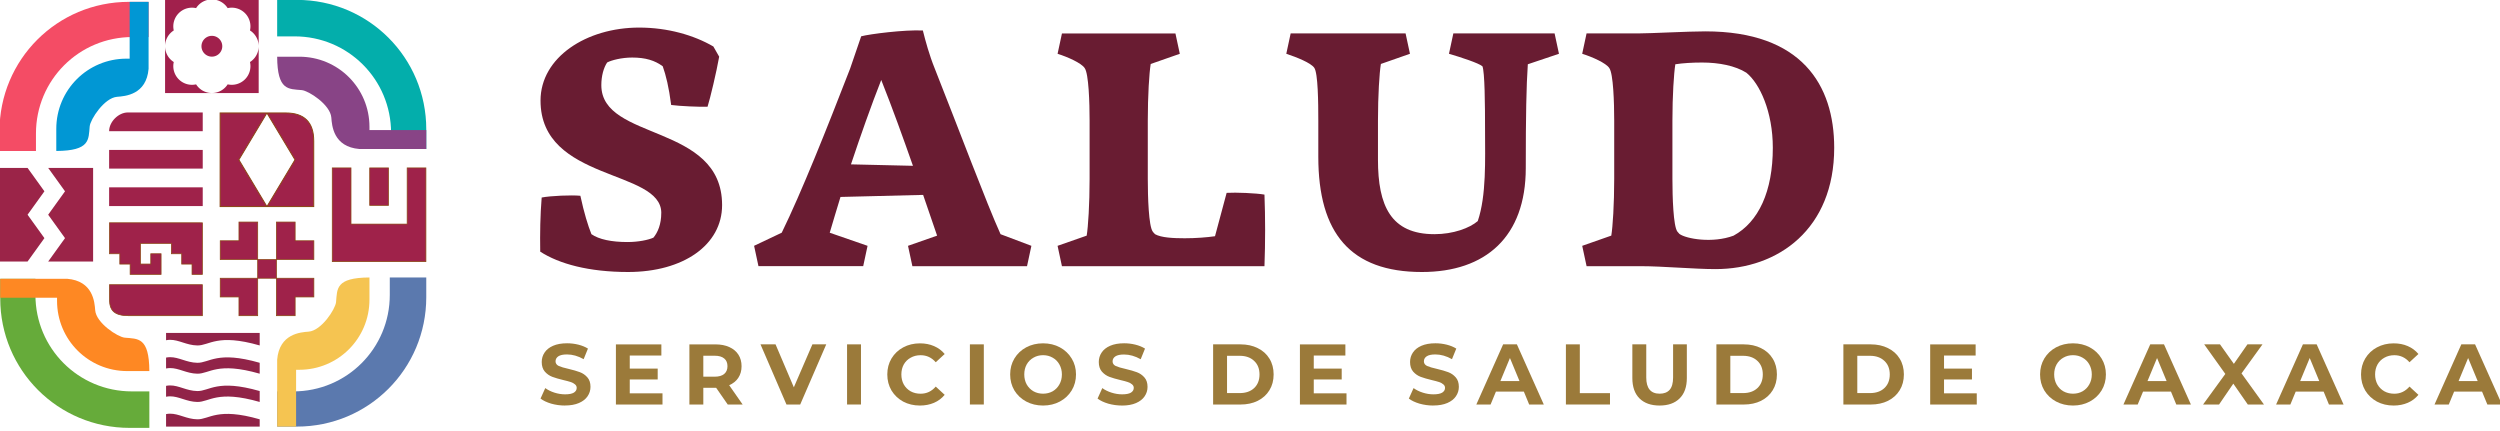
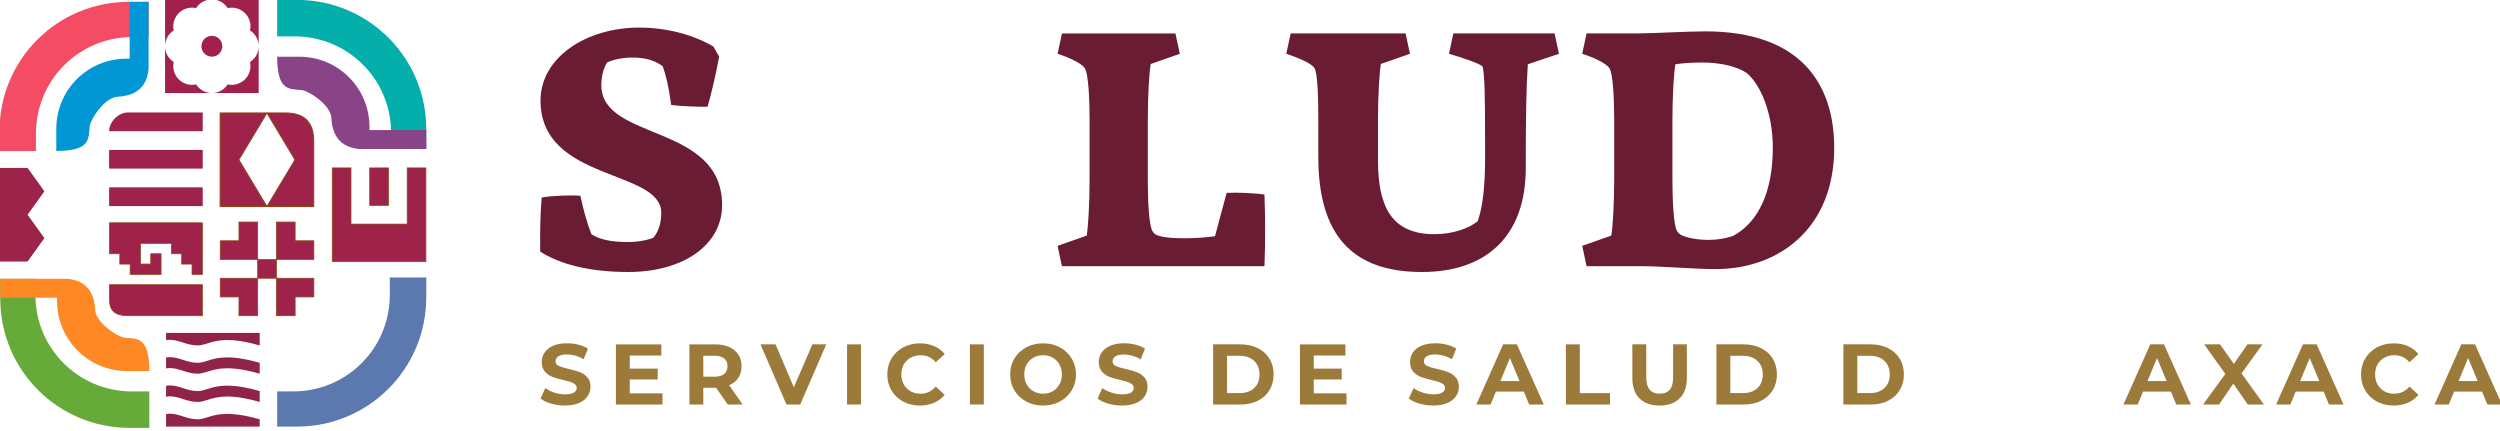
<svg xmlns="http://www.w3.org/2000/svg" xmlns:ns1="http://sodipodi.sourceforge.net/DTD/sodipodi-0.dtd" xmlns:ns2="http://www.inkscape.org/namespaces/inkscape" width="92.911" height="16" viewBox="0 0 92.911 16" version="1.1" id="svg9" ns1:docname="logo_boletin.svg" ns2:version="1.0.1 (3bc2e813f5, 2020-09-07)">
  <defs id="defs13" />
  <ns1:namedview pagecolor="#ffffff" bordercolor="#666666" borderopacity="1" objecttolerance="10" gridtolerance="10" guidetolerance="10" ns2:pageopacity="0" ns2:pageshadow="2" ns2:window-width="1920" ns2:window-height="1017" id="namedview11" showgrid="false" ns2:zoom="7.4273901" ns2:cx="34.5" ns2:cy="8" ns2:window-x="-8" ns2:window-y="-8" ns2:window-maximized="1" ns2:current-layer="svg9" />
  <title id="title2">EDICA@1x</title>
  <desc id="desc4">Created with Sketch.</desc>
  <g id="Edica-landing-page" stroke="none" stroke-width="1" fill="none" fill-rule="evenodd">
    <g id="Edica-landingpage_2" transform="translate(-168,-54)" fill="#2e937a" fill-rule="nonzero" />
  </g>
  <g id="g997" transform="matrix(0.086,0,0,0.086,20.853,4.293)">
    <path id="rect3095-1-4" style="fill:#912348;fill-opacity:1;stroke:none;stroke-width:1.796;stroke-linecap:round;stroke-opacity:1;paint-order:stroke markers fill" d="m -170.714,93.968 v 3.147 c 0.574,-0.121 1.132,-0.174 1.681,-0.181 3.84,-0.045 7.189,2.35 11.806,2.431 5.277,0.095 8.473,-5.314 26.974,0 v -5.395 z m 1.681,10.462 c -0.549,0 -1.107,0.064 -1.681,0.181 v 4.712 c 0.574,-0.121 1.132,-0.174 1.681,-0.181 v -0.001 c 3.84,-0.045 7.189,2.35 11.806,2.431 5.277,0.095 8.473,-5.314 26.974,0 v -4.712 c -18.501,-5.313 -21.697,0.095 -26.974,0 -4.617,-0.079 -7.966,-2.477 -11.806,-2.431 z m 0,12.21 c -0.549,0 -1.107,0.064 -1.681,0.181 v 4.713 c 0.574,-0.121 1.132,-0.174 1.681,-0.181 3.84,-0.045 7.189,2.35 11.806,2.431 5.277,0.095 8.473,-5.314 26.974,0 v -4.713 c -18.501,-5.314 -21.697,0.095 -26.974,0 -4.617,-0.079 -7.966,-2.477 -11.806,-2.431 z m 0,12.211 c -0.549,0 -1.107,0.06 -1.681,0.181 v 5.396 h 40.461 v -3.148 c -18.501,-5.314 -21.697,0.095 -26.974,0 -4.617,-0.079 -7.966,-2.477 -11.806,-2.431 z" />
    <path id="rect1442-3-7-1-1-4-8" style="fill:#9f224a;fill-opacity:1;stroke:#8b4513;stroke-width:0.324;stroke-linecap:round;stroke-opacity:1;paint-order:stroke markers fill" d="m -98.889,22.64 c 0,13.487 0,26.974 0,40.461 13.487,0 26.974,0 40.461,0 0,-13.487 0,-26.974 0,-40.461 h -8.093 c 0,8.092 0,16.185 0,24.277 -8.092,0 -16.184,0 -24.276,0 0,-8.092 0,-16.185 0,-24.277 z m 16.184,0 c 0,5.395 0,10.789 0,16.184 h 8.093 c 0,-5.395 0,-10.79 0,-16.184 z" ns1:nodetypes="cccccccccccccc" />
    <g id="g2712-1" transform="matrix(1.798,0,0,1.798,-881.91,-1248.855)">
      <path id="rect1442-3-1-7" style="opacity:1;fill:#9f224a;fill-opacity:1;stroke:#8b4513;stroke-width:0.18;stroke-linecap:round;stroke-opacity:1;paint-order:stroke markers fill" d="m 413.07,720.186 v 4.5 h -4.5 v 4.5 h 4.5 4.5 v -4.5 -4.5 z m 4.5,9 v 4.5 h 4.5 v -4.5 z m 4.5,0 h 4.5 4.5 v -4.5 h -4.5 v -4.5 h -4.5 v 4.5 z m 0,4.5 v 4.5 4.5 h 4.5 v -4.5 h 4.5 v -4.5 h -4.5 z m -4.5,0 h -4.5 -4.5 v 4.5 h 4.5 v 4.5 h 4.5 v -4.5 z" />
      <path id="rect1442-3-1-4-9" style="opacity:1;fill:#9f224a;fill-opacity:1;stroke-width:0.18;stroke-linecap:round;paint-order:stroke markers fill" d="m 381.863,698.346 h 4.5 4.5 4.5 4.5 4.5 v -4.5 h -4.5 -4.5 -4.5 -4.5 c -2.25,-2.4e-4 -4.5,2.25 -4.5,4.5 z m 0,4.5 v 4.5 h 4.5 4.5 4.5 4.5 4.5 v -4.5 h -4.5 -4.5 -4.5 -4.5 z m 0,9 v 4.5 h 4.5 4.5 4.5 4.5 4.5 v -4.5 h -4.5 -4.5 -4.5 -4.5 z" ns1:nodetypes="cccccccccccccccccccccccccccccccccccccc" />
      <path id="rect1442-3-77-8-7" style="opacity:1;fill:#9f224a;fill-opacity:1;stroke:#8b4513;stroke-width:0.179;stroke-linecap:round;stroke-opacity:1;paint-order:stroke markers fill" d="m 381.952,720.365 v 7.439 h 2.48 v 2.48 h 2.48 v 2.479 h 7.438 v -4.959 h -2.479 v 2.48 h -2.48 v -4.959 h 7.438 v 2.48 h 2.48 v 2.48 h 2.48 v 2.479 h 2.48 c 0.002,-4.133 0.006,-8.259 0.006,-12.397 h -0.006 z m 0,14.877 v 2.981 c 7e-5,1.979 2.7e-4,4.458 4.464,4.464 h 17.857 l -0.006,-7.445 z" />
      <path id="path2422-0" style="opacity:1;fill:#9f224a;fill-opacity:1;stroke:#8b4513;stroke-width:0.238px;stroke-linecap:butt;stroke-linejoin:miter;stroke-opacity:1" d="m 408.541,693.966 v 22.5 h 11.25 l -6.75,-11.25 6.75,-11.25 z m 11.25,0 6.75,11.25 -6.75,11.25 H 431.041 v -15.75 c 0,-4.5 -2.25,-6.75 -6.75,-6.75 z" />
    </g>
    <path id="path1126-3-9" style="fill:#66ab3a;fill-opacity:1;stroke:none;stroke-width:2.103;stroke-linecap:round;paint-order:stroke markers fill" d="m -242.373,70.55 v 8.511 c 0,30.983 24.942,55.925 55.925,55.925 h 8.513 v -15.764 h -7.532 c -23.101,0 -41.699,-18.598 -41.699,-41.698 v -6.974 z" ns1:nodetypes="cssccsscc" />
    <path id="rect1024-4-8" style="fill:#fe8823;fill-opacity:1;stroke:none;stroke-width:5.845;stroke-linecap:round;paint-order:stroke markers fill" d="m -213.495,70.549 v 0.001 h -28.878 v 8.183 h 24.548 v 1.359 c 0,16.813 13.535,30.347 30.347,30.347 h 9.542 c -0.076,-14.727 -4.913,-13.905 -10.647,-14.439 -3.008,-0.28 -12.338,-6.33 -12.759,-11.846 -0.264,-3.457 -0.861,-12.677 -12.153,-13.606 z" ns1:nodetypes="cccccsscssc" />
    <path id="path1138-0-32" style="fill:#5b79ae;fill-opacity:1;stroke:none;stroke-width:2.103;stroke-linecap:round;paint-order:stroke markers fill" d="m -122.703,134.43 h 8.512 c 30.982,0 55.925,-24.942 55.925,-55.925 v -8.513 h -15.765 v 7.532 c 0,23.101 -18.598,41.698 -41.698,41.698 h -6.974 z" ns1:nodetypes="cssccsscc" />
-     <path id="path1140-8-6" style="fill:#f5c451;fill-opacity:1;stroke:none;stroke-width:5.845;stroke-linecap:round;paint-order:stroke markers fill" d="m -122.705,105.552 h 0.001 v 28.878 h 8.183 v -24.548 h 1.359 c 16.813,0 30.347,-13.534 30.347,-30.347 v -9.543 c -14.727,0.076 -13.905,4.912 -14.439,10.647 -0.28,3.009 -6.33,12.338 -11.846,12.759 -3.457,0.265 -12.677,0.861 -13.606,12.153 z" ns1:nodetypes="cccccsscssc" />
    <path id="path1144-2-1" style="fill:#03aeab;fill-opacity:1;stroke:none;stroke-width:2.103;stroke-linecap:round;paint-order:stroke markers fill" d="M -58.266,14.474 V 5.962 c 0,-30.982 -24.942,-55.925 -55.925,-55.925 h -8.513 v 15.765 h 7.532 c 23.101,0 41.699,18.598 41.699,41.698 v 6.974 z" ns1:nodetypes="cssccsscc" />
    <path id="path1146-8-6" style="fill:#884486;fill-opacity:1;stroke:none;stroke-width:5.845;stroke-linecap:round;paint-order:stroke markers fill" d="m -87.143,14.475 v -7.56e-4 h 28.878 V 6.291 h -24.548 V 4.932 c 0,-16.813 -13.535,-30.347 -30.347,-30.347 h -9.542 c 0.076,14.727 4.913,13.905 10.647,14.439 3.008,0.28 12.338,6.33 12.759,11.846 0.264,3.457 0.861,12.677 12.153,13.606 z" ns1:nodetypes="cccccsscssc" />
    <path id="path1150-0-8" style="fill:#f44c65;fill-opacity:1;stroke:none;stroke-width:2.103;stroke-linecap:round;paint-order:stroke markers fill" d="m -178.265,-49.118 h -8.512 c -30.982,0 -55.925,24.942 -55.925,55.925 v 8.513 h 15.765 V 7.788 c 0,-23.101 18.598,-41.698 41.698,-41.698 h 6.974 z" ns1:nodetypes="cssccsscc" />
    <path id="path1152-9-3" style="fill:#0197d4;fill-opacity:1;stroke:none;stroke-width:5.845;stroke-linecap:round;paint-order:stroke markers fill" d="m -178.264,-20.24 h -0.001 V -49.118 h -8.183 v 24.548 h -1.359 c -16.813,0 -30.347,13.535 -30.347,30.347 v 9.543 c 14.727,-0.076 13.905,-4.913 14.439,-10.647 0.28,-3.009 6.33,-12.339 11.846,-12.759 3.457,-0.265 12.677,-0.861 13.606,-12.153 z" ns1:nodetypes="cccccsscssc" />
    <g id="g2875-4-47" transform="matrix(1.798,0,0,1.798,-689.889,-1324.33)">
      <path id="rect2858-5-6" style="opacity:1;fill:#a1204c;fill-opacity:1;stroke:none;stroke-width:0.709;stroke-linecap:round;stroke-opacity:1;paint-order:stroke markers fill" d="m 288.513,708.658 v 11.221 a 4.49,4.49 0 0 1 2.09,-3.765 4.49,4.49 0 0 1 1.142,-4.096 4.49,4.49 0 0 1 0.064,-0.066 4.49,4.49 0 0 1 4.16,-1.204 4.49,4.49 0 0 1 3.704,-2.089 4.49,4.49 0 0 1 0.091,-10e-4 z m 11.279,0 a 4.49,4.49 0 0 1 3.765,2.09 4.49,4.49 0 0 1 4.096,1.142 4.49,4.49 0 0 1 0.066,0.064 4.49,4.49 0 0 1 1.204,4.159 4.49,4.49 0 0 1 2.089,3.764 V 708.658 Z m -11.279,11.248 v 11.252 h 11.222 a 4.49,4.49 0 0 1 -3.766,-2.09 4.49,4.49 0 0 1 -4.139,-1.184 4.49,4.49 0 0 1 -0.021,-0.021 4.49,4.49 0 0 0 -5e-4,-5.3e-4 4.49,4.49 0 0 1 -1.206,-4.16 4.49,4.49 0 0 1 -2.088,-3.704 4.49,4.49 0 0 1 -10e-4,-0.092 z m 22.5,0.03 a 4.49,4.49 0 0 1 -2.089,3.766 4.49,4.49 0 0 1 -1.185,4.139 4.49,4.49 0 0 1 -0.021,0.021 4.49,4.49 0 0 0 -5.2e-4,5.3e-4 4.49,4.49 0 0 1 -4.159,1.205 4.49,4.49 0 0 1 -3.765,2.09 h 11.219 z" />
      <path style="opacity:1;fill:#a1204c;fill-opacity:1;stroke:none;stroke-width:1.041;stroke-linecap:round;stroke-opacity:1;paint-order:stroke markers fill" id="path2871-2-8" ns1:type="arc" ns1:cx="299.76315" ns1:cy="719.90814" ns1:rx="2.5" ns1:ry="2.5" ns1:start="0" ns1:end="6.256377" ns1:open="true" ns1:arc-type="arc" d="m 302.263,719.908 a 2.5,2.5 0 0 1 -2.483,2.5 2.5,2.5 0 0 1 -2.517,-2.466 2.5,2.5 0 0 1 2.45,-2.533 2.5,2.5 0 0 1 2.549,2.432" />
    </g>
-     <path style="fill:#9b2448;fill-opacity:1;stroke:none;stroke-width:0.428px;stroke-linecap:butt;stroke-linejoin:miter;stroke-opacity:1" d="m -202.24,63.101 h -19.421 l 7.283,-10.115 -7.283,-10.116 7.283,-10.115 -7.283,-10.115 h 19.421 z" id="path3018-8" />
    <path style="fill:#9b2448;fill-opacity:1;stroke:none;stroke-width:0.428px;stroke-linecap:butt;stroke-linejoin:miter;stroke-opacity:1" d="m -242.702,63.101 h 12.138 l 7.283,-10.115 -7.283,-10.115 7.283,-10.116 -7.283,-10.115 h -12.138 z" id="path3020-7" ns1:nodetypes="cccccccc" />
    <g aria-label="SERVICIOS DE SALUD DE OAXACA" id="text12340-5-6-3-0-2-3" style="font-style:normal;font-weight:normal;font-size:1.144px;line-height:0%;font-family:sans-serif;text-align:center;letter-spacing:0.659px;word-spacing:0px;text-anchor:middle;fill:#9b7a3a;fill-opacity:1;stroke:none;stroke-width:0.095px;stroke-linecap:butt;stroke-linejoin:miter;stroke-opacity:1" transform="matrix(10.388,0,0,10.388,-2115.962,-117.186)" ns2:export-xdpi="16.73" ns2:export-ydpi="16.73" ns2:export-filename="C:\Users\Huazo\bcj594c.png">
      <path d="m 203.856,23.346 q -0.297,0 -0.576,-0.079 -0.275,-0.082 -0.443,-0.211 l 0.197,-0.436 q 0.161,0.118 0.382,0.189 0.222,0.071 0.443,0.071 0.247,0 0.365,-0.071 0.118,-0.075 0.118,-0.197 0,-0.089 -0.071,-0.147 -0.068,-0.061 -0.179,-0.097 -0.107,-0.036 -0.293,-0.079 -0.286,-0.068 -0.468,-0.136 -0.182,-0.068 -0.315,-0.218 -0.129,-0.15 -0.129,-0.4 0,-0.218 0.118,-0.393 0.118,-0.179 0.354,-0.282 0.239,-0.104 0.583,-0.104 0.239,0 0.468,0.057 0.229,0.057 0.4,0.164 l -0.179,0.44 q -0.347,-0.197 -0.694,-0.197 -0.243,0 -0.361,0.079 -0.114,0.079 -0.114,0.207 0,0.129 0.132,0.193 0.136,0.061 0.411,0.122 0.286,0.068 0.468,0.136 0.182,0.068 0.311,0.214 0.132,0.147 0.132,0.397 0,0.214 -0.122,0.393 -0.118,0.175 -0.357,0.279 -0.239,0.104 -0.583,0.104 z" style="font-style:normal;font-variant:normal;font-weight:bold;font-stretch:normal;font-size:3.575px;line-height:1;font-family:Montserrat;-inkscape-font-specification:'Montserrat Bold';letter-spacing:0.659px;fill:#9b7a3a;fill-opacity:1;stroke:none;stroke-width:0.095px" id="path910-2-3" />
      <path d="m 207.911,22.839 v 0.465 h -1.938 v -2.502 h 1.891 v 0.465 h -1.315 v 0.543 h 1.162 v 0.45 h -1.162 v 0.579 z" style="font-style:normal;font-variant:normal;font-weight:bold;font-stretch:normal;font-size:3.575px;line-height:1;font-family:Montserrat;-inkscape-font-specification:'Montserrat Bold';letter-spacing:0.659px;fill:#9b7a3a;fill-opacity:1;stroke:none;stroke-width:0.095px" id="path912-5-8" />
      <path d="m 210.625,23.304 -0.483,-0.697 h -0.029 -0.504 v 0.697 h -0.579 v -2.502 h 1.083 q 0.332,0 0.576,0.111 0.247,0.111 0.379,0.315 0.132,0.204 0.132,0.483 0,0.279 -0.136,0.483 -0.132,0.2 -0.379,0.307 l 0.561,0.804 z m -0.011,-1.594 q 0,-0.211 -0.136,-0.322 -0.136,-0.114 -0.397,-0.114 h -0.472 v 0.872 h 0.472 q 0.261,0 0.397,-0.114 0.136,-0.114 0.136,-0.322 z" style="font-style:normal;font-variant:normal;font-weight:bold;font-stretch:normal;font-size:3.575px;line-height:1;font-family:Montserrat;-inkscape-font-specification:'Montserrat Bold';letter-spacing:0.659px;fill:#9b7a3a;fill-opacity:1;stroke:none;stroke-width:0.095px" id="path914-4-0" />
      <path d="m 214.723,20.801 -1.083,2.502 h -0.572 l -1.08,-2.502 h 0.626 l 0.761,1.787 0.772,-1.787 z" style="font-style:normal;font-variant:normal;font-weight:bold;font-stretch:normal;font-size:3.575px;line-height:1;font-family:Montserrat;-inkscape-font-specification:'Montserrat Bold';letter-spacing:0.659px;fill:#9b7a3a;fill-opacity:1;stroke:none;stroke-width:0.095px" id="path916-3-5" />
      <path d="m 215.589,20.801 h 0.579 v 2.502 h -0.579 z" style="font-style:normal;font-variant:normal;font-weight:bold;font-stretch:normal;font-size:3.575px;line-height:1;font-family:Montserrat;-inkscape-font-specification:'Montserrat Bold';letter-spacing:0.659px;fill:#9b7a3a;fill-opacity:1;stroke:none;stroke-width:0.095px" id="path918-9-7" />
      <path d="m 218.618,23.346 q -0.382,0 -0.694,-0.164 -0.307,-0.168 -0.486,-0.461 -0.175,-0.297 -0.175,-0.668 0,-0.372 0.175,-0.665 0.179,-0.297 0.486,-0.461 0.311,-0.168 0.697,-0.168 0.325,0 0.586,0.114 0.265,0.114 0.443,0.329 l -0.372,0.343 q -0.254,-0.293 -0.629,-0.293 -0.232,0 -0.415,0.104 -0.182,0.1 -0.286,0.282 -0.1,0.182 -0.1,0.415 0,0.232 0.1,0.415 0.104,0.182 0.286,0.286 0.182,0.1 0.415,0.1 0.375,0 0.629,-0.297 l 0.372,0.343 q -0.179,0.218 -0.443,0.332 -0.265,0.114 -0.59,0.114 z" style="font-style:normal;font-variant:normal;font-weight:bold;font-stretch:normal;font-size:3.575px;line-height:1;font-family:Montserrat;-inkscape-font-specification:'Montserrat Bold';letter-spacing:0.659px;fill:#9b7a3a;fill-opacity:1;stroke:none;stroke-width:0.095px" id="path920-5-7" />
      <path d="m 220.699,20.801 h 0.579 v 2.502 h -0.579 z" style="font-style:normal;font-variant:normal;font-weight:bold;font-stretch:normal;font-size:3.575px;line-height:1;font-family:Montserrat;-inkscape-font-specification:'Montserrat Bold';letter-spacing:0.659px;fill:#9b7a3a;fill-opacity:1;stroke:none;stroke-width:0.095px" id="path922-0-4" />
      <path d="m 223.743,23.346 q -0.39,0 -0.704,-0.168 -0.311,-0.168 -0.49,-0.461 -0.175,-0.297 -0.175,-0.665 0,-0.368 0.175,-0.661 0.179,-0.297 0.49,-0.465 0.315,-0.168 0.704,-0.168 0.39,0 0.701,0.168 0.311,0.168 0.49,0.465 0.179,0.293 0.179,0.661 0,0.368 -0.179,0.665 -0.179,0.293 -0.49,0.461 -0.311,0.168 -0.701,0.168 z m 0,-0.493 q 0.222,0 0.4,-0.1 0.179,-0.104 0.279,-0.286 0.104,-0.182 0.104,-0.415 0,-0.232 -0.104,-0.415 -0.1,-0.182 -0.279,-0.282 -0.179,-0.104 -0.4,-0.104 -0.222,0 -0.4,0.104 -0.179,0.1 -0.282,0.282 -0.1,0.182 -0.1,0.415 0,0.232 0.1,0.415 0.104,0.182 0.282,0.286 0.179,0.1 0.4,0.1 z" style="font-style:normal;font-variant:normal;font-weight:bold;font-stretch:normal;font-size:3.575px;line-height:1;font-family:Montserrat;-inkscape-font-specification:'Montserrat Bold';letter-spacing:0.659px;fill:#9b7a3a;fill-opacity:1;stroke:none;stroke-width:0.095px" id="path924-1-8" />
      <path d="m 227.029,23.346 q -0.297,0 -0.576,-0.079 -0.275,-0.082 -0.443,-0.211 l 0.197,-0.436 q 0.161,0.118 0.383,0.189 0.222,0.071 0.443,0.071 0.247,0 0.365,-0.071 0.118,-0.075 0.118,-0.197 0,-0.089 -0.071,-0.147 -0.068,-0.061 -0.179,-0.097 -0.107,-0.036 -0.293,-0.079 -0.286,-0.068 -0.468,-0.136 -0.182,-0.068 -0.315,-0.218 -0.129,-0.15 -0.129,-0.4 0,-0.218 0.118,-0.393 0.118,-0.179 0.354,-0.282 0.24,-0.104 0.583,-0.104 0.24,0 0.468,0.057 0.229,0.057 0.4,0.164 L 227.804,21.42 q -0.347,-0.197 -0.694,-0.197 -0.243,0 -0.361,0.079 -0.114,0.079 -0.114,0.207 0,0.129 0.132,0.193 0.136,0.061 0.411,0.122 0.286,0.068 0.468,0.136 0.182,0.068 0.311,0.214 0.132,0.147 0.132,0.397 0,0.214 -0.122,0.393 -0.118,0.175 -0.357,0.279 -0.24,0.104 -0.583,0.104 z" style="font-style:normal;font-variant:normal;font-weight:bold;font-stretch:normal;font-size:3.575px;line-height:1;font-family:Montserrat;-inkscape-font-specification:'Montserrat Bold';letter-spacing:0.659px;fill:#9b7a3a;fill-opacity:1;stroke:none;stroke-width:0.095px" id="path926-5-1" />
      <path d="m 230.817,20.801 h 1.137 q 0.408,0 0.719,0.157 0.315,0.154 0.486,0.436 0.175,0.282 0.175,0.658 0,0.375 -0.175,0.658 -0.172,0.282 -0.486,0.44 -0.311,0.154 -0.719,0.154 h -1.137 z m 1.108,2.027 q 0.375,0 0.597,-0.207 0.225,-0.211 0.225,-0.568 0,-0.357 -0.225,-0.565 -0.222,-0.211 -0.597,-0.211 h -0.529 v 1.551 z" style="font-style:normal;font-variant:normal;font-weight:bold;font-stretch:normal;font-size:3.575px;line-height:1;font-family:Montserrat;-inkscape-font-specification:'Montserrat Bold';letter-spacing:0.659px;fill:#9b7a3a;fill-opacity:1;stroke:none;stroke-width:0.095px" id="path928-2-5" />
      <path d="m 236.366,22.839 v 0.465 h -1.938 v -2.502 h 1.891 v 0.465 h -1.315 v 0.543 h 1.162 v 0.45 h -1.162 v 0.579 z" style="font-style:normal;font-variant:normal;font-weight:bold;font-stretch:normal;font-size:3.575px;line-height:1;font-family:Montserrat;-inkscape-font-specification:'Montserrat Bold';letter-spacing:0.659px;fill:#9b7a3a;fill-opacity:1;stroke:none;stroke-width:0.095px" id="path930-1-9" />
-       <path d="m 239.978,23.346 q -0.297,0 -0.576,-0.079 -0.275,-0.082 -0.443,-0.211 l 0.197,-0.436 q 0.161,0.118 0.383,0.189 0.222,0.071 0.443,0.071 0.247,0 0.365,-0.071 0.118,-0.075 0.118,-0.197 0,-0.089 -0.071,-0.147 -0.068,-0.061 -0.179,-0.097 -0.107,-0.036 -0.293,-0.079 -0.286,-0.068 -0.468,-0.136 -0.182,-0.068 -0.315,-0.218 -0.129,-0.15 -0.129,-0.4 0,-0.218 0.118,-0.393 0.118,-0.179 0.354,-0.282 0.24,-0.104 0.583,-0.104 0.24,0 0.468,0.057 0.229,0.057 0.4,0.164 l -0.179,0.44 q -0.347,-0.197 -0.693,-0.197 -0.243,0 -0.361,0.079 -0.114,0.079 -0.114,0.207 0,0.129 0.132,0.193 0.136,0.061 0.411,0.122 0.286,0.068 0.468,0.136 0.182,0.068 0.311,0.214 0.132,0.147 0.132,0.397 0,0.214 -0.122,0.393 -0.118,0.175 -0.357,0.279 -0.24,0.104 -0.583,0.104 z" style="font-style:normal;font-variant:normal;font-weight:bold;font-stretch:normal;font-size:3.575px;line-height:1;font-family:Montserrat;-inkscape-font-specification:'Montserrat Bold';letter-spacing:0.659px;fill:#9b7a3a;fill-opacity:1;stroke:none;stroke-width:0.095px" id="path932-4-3" />
+       <path d="m 239.978,23.346 q -0.297,0 -0.576,-0.079 -0.275,-0.082 -0.443,-0.211 l 0.197,-0.436 q 0.161,0.118 0.383,0.189 0.222,0.071 0.443,0.071 0.247,0 0.365,-0.071 0.118,-0.075 0.118,-0.197 0,-0.089 -0.071,-0.147 -0.068,-0.061 -0.179,-0.097 -0.107,-0.036 -0.293,-0.079 -0.286,-0.068 -0.468,-0.136 -0.182,-0.068 -0.315,-0.218 -0.129,-0.15 -0.129,-0.4 0,-0.218 0.118,-0.393 0.118,-0.179 0.354,-0.282 0.24,-0.104 0.583,-0.104 0.24,0 0.468,0.057 0.229,0.057 0.4,0.164 l -0.179,0.44 q -0.347,-0.197 -0.693,-0.197 -0.243,0 -0.361,0.079 -0.114,0.079 -0.114,0.207 0,0.129 0.132,0.193 0.136,0.061 0.411,0.122 0.286,0.068 0.468,0.136 0.182,0.068 0.311,0.214 0.132,0.147 0.132,0.397 0,0.214 -0.122,0.393 -0.118,0.175 -0.357,0.279 -0.24,0.104 -0.583,0.104 " style="font-style:normal;font-variant:normal;font-weight:bold;font-stretch:normal;font-size:3.575px;line-height:1;font-family:Montserrat;-inkscape-font-specification:'Montserrat Bold';letter-spacing:0.659px;fill:#9b7a3a;fill-opacity:1;stroke:none;stroke-width:0.095px" id="path932-4-3" />
      <path d="m 243.744,22.767 h -1.162 l -0.222,0.536 h -0.593 l 1.115,-2.502 h 0.572 l 1.119,2.502 h -0.608 z m -0.182,-0.44 -0.397,-0.958 -0.397,0.958 z" style="font-style:normal;font-variant:normal;font-weight:bold;font-stretch:normal;font-size:3.575px;line-height:1;font-family:Montserrat;-inkscape-font-specification:'Montserrat Bold';letter-spacing:0.659px;fill:#9b7a3a;fill-opacity:1;stroke:none;stroke-width:0.095px" id="path934-8-7" />
      <path d="m 245.493,20.801 h 0.579 v 2.03 h 1.255 v 0.472 h -1.834 z" style="font-style:normal;font-variant:normal;font-weight:bold;font-stretch:normal;font-size:3.575px;line-height:1;font-family:Montserrat;-inkscape-font-specification:'Montserrat Bold';letter-spacing:0.659px;fill:#9b7a3a;fill-opacity:1;stroke:none;stroke-width:0.095px" id="path936-1-1" />
      <path d="m 249.39,23.346 q -0.536,0 -0.836,-0.297 -0.297,-0.297 -0.297,-0.847 v -1.401 h 0.579 v 1.38 q 0,0.672 0.558,0.672 0.272,0 0.415,-0.161 0.143,-0.164 0.143,-0.511 v -1.38 h 0.572 v 1.401 q 0,0.551 -0.3,0.847 -0.297,0.297 -0.833,0.297 z" style="font-style:normal;font-variant:normal;font-weight:bold;font-stretch:normal;font-size:3.575px;line-height:1;font-family:Montserrat;-inkscape-font-specification:'Montserrat Bold';letter-spacing:0.659px;fill:#9b7a3a;fill-opacity:1;stroke:none;stroke-width:0.095px" id="path938-0-1" />
      <path d="m 251.754,20.801 h 1.137 q 0.408,0 0.719,0.157 0.315,0.154 0.486,0.436 0.175,0.282 0.175,0.658 0,0.375 -0.175,0.658 -0.172,0.282 -0.486,0.44 -0.311,0.154 -0.719,0.154 h -1.137 z m 1.108,2.027 q 0.375,0 0.597,-0.207 0.225,-0.211 0.225,-0.568 0,-0.357 -0.225,-0.565 -0.222,-0.211 -0.597,-0.211 h -0.529 v 1.551 z" style="font-style:normal;font-variant:normal;font-weight:bold;font-stretch:normal;font-size:3.575px;line-height:1;font-family:Montserrat;-inkscape-font-specification:'Montserrat Bold';letter-spacing:0.659px;fill:#9b7a3a;fill-opacity:1;stroke:none;stroke-width:0.095px" id="path940-8-3" />
      <path d="m 257.036,20.801 h 1.137 q 0.408,0 0.719,0.157 0.315,0.154 0.486,0.436 0.175,0.282 0.175,0.658 0,0.375 -0.175,0.658 -0.172,0.282 -0.486,0.44 -0.311,0.154 -0.719,0.154 h -1.137 z m 1.108,2.027 q 0.375,0 0.597,-0.207 0.225,-0.211 0.225,-0.568 0,-0.357 -0.225,-0.565 -0.222,-0.211 -0.597,-0.211 h -0.529 v 1.551 z" style="font-style:normal;font-variant:normal;font-weight:bold;font-stretch:normal;font-size:3.575px;line-height:1;font-family:Montserrat;-inkscape-font-specification:'Montserrat Bold';letter-spacing:0.659px;fill:#9b7a3a;fill-opacity:1;stroke:none;stroke-width:0.095px" id="path942-4-2" />
-       <path d="m 262.585,22.839 v 0.465 h -1.938 v -2.502 h 1.891 v 0.465 h -1.315 v 0.543 h 1.162 v 0.45 h -1.162 v 0.579 z" style="font-style:normal;font-variant:normal;font-weight:bold;font-stretch:normal;font-size:3.575px;line-height:1;font-family:Montserrat;-inkscape-font-specification:'Montserrat Bold';letter-spacing:0.659px;fill:#9b7a3a;fill-opacity:1;stroke:none;stroke-width:0.095px" id="path944-4-3" />
-       <path d="m 266.587,23.346 q -0.39,0 -0.704,-0.168 -0.311,-0.168 -0.49,-0.461 -0.175,-0.297 -0.175,-0.665 0,-0.368 0.175,-0.661 0.179,-0.297 0.49,-0.465 0.315,-0.168 0.704,-0.168 0.39,0 0.701,0.168 0.311,0.168 0.49,0.465 0.179,0.293 0.179,0.661 0,0.368 -0.179,0.665 -0.179,0.293 -0.49,0.461 -0.311,0.168 -0.701,0.168 z m 0,-0.493 q 0.222,0 0.4,-0.1 0.179,-0.104 0.279,-0.286 0.104,-0.182 0.104,-0.415 0,-0.232 -0.104,-0.415 -0.1,-0.182 -0.279,-0.282 -0.179,-0.104 -0.4,-0.104 -0.222,0 -0.4,0.104 -0.179,0.1 -0.282,0.282 -0.1,0.182 -0.1,0.415 0,0.232 0.1,0.415 0.104,0.182 0.282,0.286 0.179,0.1 0.4,0.1 z" style="font-style:normal;font-variant:normal;font-weight:bold;font-stretch:normal;font-size:3.575px;line-height:1;font-family:Montserrat;-inkscape-font-specification:'Montserrat Bold';letter-spacing:0.659px;fill:#9b7a3a;fill-opacity:1;stroke:none;stroke-width:0.095px" id="path946-1-6" />
      <path d="m 270.664,22.767 h -1.162 l -0.222,0.536 h -0.593 l 1.115,-2.502 h 0.572 l 1.119,2.502 h -0.608 z m -0.182,-0.44 -0.397,-0.958 -0.397,0.958 z" style="font-style:normal;font-variant:normal;font-weight:bold;font-stretch:normal;font-size:3.575px;line-height:1;font-family:Montserrat;-inkscape-font-specification:'Montserrat Bold';letter-spacing:0.659px;fill:#9b7a3a;fill-opacity:1;stroke:none;stroke-width:0.095px" id="path948-5-0" />
      <path d="m 273.861,23.304 -0.604,-0.869 -0.593,0.869 h -0.665 l 0.926,-1.273 -0.879,-1.23 h 0.658 l 0.576,0.811 0.565,-0.811 h 0.626 l -0.872,1.208 0.933,1.294 z" style="font-style:normal;font-variant:normal;font-weight:bold;font-stretch:normal;font-size:3.575px;line-height:1;font-family:Montserrat;-inkscape-font-specification:'Montserrat Bold';letter-spacing:0.659px;fill:#9b7a3a;fill-opacity:1;stroke:none;stroke-width:0.095px" id="path950-5-1" />
      <path d="m 277.015,22.767 h -1.162 l -0.222,0.536 h -0.593 l 1.115,-2.502 h 0.572 l 1.119,2.502 h -0.608 z m -0.182,-0.44 -0.397,-0.958 -0.397,0.958 z" style="font-style:normal;font-variant:normal;font-weight:bold;font-stretch:normal;font-size:3.575px;line-height:1;font-family:Montserrat;-inkscape-font-specification:'Montserrat Bold';letter-spacing:0.659px;fill:#9b7a3a;fill-opacity:1;stroke:none;stroke-width:0.095px" id="path952-1-4" />
      <path d="m 279.926,23.346 q -0.383,0 -0.694,-0.164 -0.307,-0.168 -0.486,-0.461 -0.175,-0.297 -0.175,-0.668 0,-0.372 0.175,-0.665 0.179,-0.297 0.486,-0.461 0.311,-0.168 0.697,-0.168 0.325,0 0.586,0.114 0.265,0.114 0.443,0.329 l -0.372,0.343 q -0.254,-0.293 -0.629,-0.293 -0.232,0 -0.415,0.104 -0.182,0.1 -0.286,0.282 -0.1,0.182 -0.1,0.415 0,0.232 0.1,0.415 0.104,0.182 0.286,0.286 0.182,0.1 0.415,0.1 0.375,0 0.629,-0.297 l 0.372,0.343 q -0.179,0.218 -0.443,0.332 -0.265,0.114 -0.59,0.114 z" style="font-style:normal;font-variant:normal;font-weight:bold;font-stretch:normal;font-size:3.575px;line-height:1;font-family:Montserrat;-inkscape-font-specification:'Montserrat Bold';letter-spacing:0.659px;fill:#9b7a3a;fill-opacity:1;stroke:none;stroke-width:0.095px" id="path954-1-1" />
      <path d="m 283.605,22.767 h -1.162 l -0.222,0.536 h -0.593 l 1.115,-2.502 h 0.572 l 1.119,2.502 h -0.608 z m -0.182,-0.44 -0.397,-0.958 -0.397,0.958 z" style="font-style:normal;font-variant:normal;font-weight:bold;font-stretch:normal;font-size:3.575px;line-height:1;font-family:Montserrat;-inkscape-font-specification:'Montserrat Bold';letter-spacing:0.659px;fill:#9b7a3a;fill-opacity:1;stroke:none;stroke-width:0.095px" id="path956-0-7" />
    </g>
    <g aria-label="SALUD" id="text12340-6-3-2-1-4" style="font-style:normal;font-weight:normal;font-size:1.451px;line-height:0%;font-family:sans-serif;text-align:center;letter-spacing:0px;word-spacing:0px;text-anchor:middle;fill:#691c32;fill-opacity:1;stroke:none;stroke-width:0.121px;stroke-linecap:butt;stroke-linejoin:miter;stroke-opacity:1" transform="matrix(9.931,0,0,9.931,-2023.446,-107.736)" ns2:export-xdpi="16.73" ns2:export-ydpi="16.73" ns2:export-filename="C:\Users\Huazo\bcj594c.png">
      <path d="m 208.109,15.088 c 0,0.494 -0.152,0.848 -0.342,1.076 -0.228,0.101 -0.658,0.19 -1.127,0.19 -0.696,0 -1.241,-0.114 -1.57,-0.342 -0.152,-0.38 -0.317,-0.912 -0.481,-1.671 -0.38,-0.038 -1.292,0 -1.684,0.076 -0.063,0.772 -0.076,1.557 -0.063,2.355 0.823,0.532 2.115,0.886 3.824,0.886 2.406,0 4.09,-1.178 4.09,-2.912 0,-3.571 -5.255,-2.773 -5.255,-5.217 0,-0.405 0.101,-0.76 0.253,-0.988 0.19,-0.101 0.633,-0.215 1.089,-0.215 0.582,0 0.988,0.127 1.33,0.38 0.139,0.393 0.266,0.899 0.367,1.684 0.367,0.051 1.241,0.089 1.583,0.076 0.114,-0.355 0.393,-1.532 0.506,-2.178 l -0.253,-0.443 c -0.848,-0.494 -1.988,-0.823 -3.229,-0.823 -2.292,0 -4.292,1.292 -4.292,3.178 0,3.533 5.255,2.976 5.255,4.888 z" style="font-style:normal;font-variant:normal;font-weight:normal;font-stretch:normal;font-size:12.662px;line-height:1;font-family:GMX;-inkscape-font-specification:GMX;fill:#691c32;fill-opacity:1;stroke:none;stroke-width:0.121px" id="path899-6-1" />
-       <path d="m 217.086,16.519 -1.646,-0.57 c 0.139,-0.481 0.304,-1.013 0.468,-1.557 l 3.596,-0.089 c 0.228,0.658 0.431,1.266 0.608,1.773 l -1.266,0.443 0.19,0.886 h 4.989 l 0.19,-0.886 -1.342,-0.506 c -0.608,-1.342 -1.798,-4.52 -2.862,-7.205 -0.241,-0.595 -0.405,-1.203 -0.519,-1.659 -0.798,-0.038 -2.304,0.152 -2.684,0.253 l -0.481,1.405 c -1.026,2.646 -2.115,5.381 -2.976,7.141 l -1.203,0.57 0.19,0.886 h 4.558 z m -0.722,-3.545 c 0.418,-1.254 0.874,-2.545 1.317,-3.672 0.494,1.241 0.962,2.545 1.38,3.735 z" style="font-style:normal;font-variant:normal;font-weight:normal;font-stretch:normal;font-size:12.662px;line-height:1;font-family:GMX;-inkscape-font-specification:GMX;fill:#691c32;fill-opacity:1;stroke:none;stroke-width:0.121px" id="path901-3-1" />
      <path d="m 225.354,16.519 0.19,0.886 h 8.813 c 0.038,-1.051 0.038,-2.115 0,-3.115 -0.355,-0.063 -1.241,-0.101 -1.646,-0.076 l -0.506,1.887 c -0.342,0.051 -0.848,0.089 -1.317,0.089 -0.494,0 -1.026,-0.025 -1.292,-0.177 -0.038,-0.038 -0.076,-0.076 -0.101,-0.114 -0.177,-0.241 -0.215,-1.507 -0.215,-2.292 v -2.532 c 0,-1.102 0.063,-2.089 0.127,-2.469 l 1.266,-0.443 -0.19,-0.886 h -4.938 l -0.19,0.886 c 0.443,0.139 1.038,0.405 1.178,0.62 0.177,0.241 0.215,1.507 0.215,2.292 v 2.532 c 0,1.102 -0.063,2.089 -0.127,2.469 z" style="font-style:normal;font-variant:normal;font-weight:normal;font-stretch:normal;font-size:12.662px;line-height:1;font-family:GMX;-inkscape-font-specification:GMX;fill:#691c32;fill-opacity:1;stroke:none;stroke-width:0.121px" id="path903-2-2" />
      <path d="m 240.688,8.162 -0.19,-0.886 h -5.001 l -0.19,0.886 c 0.456,0.152 1.064,0.393 1.216,0.608 0.165,0.228 0.177,1.519 0.177,2.304 v 1.57 c 0,3.33 1.405,5.014 4.508,5.014 2.773,0 4.52,-1.532 4.52,-4.52 0,-2.317 0.025,-3.571 0.089,-4.52 l 1.355,-0.456 -0.19,-0.886 h -4.406 l -0.19,0.886 c 0.519,0.152 1.292,0.405 1.456,0.544 0.101,0.253 0.114,1.608 0.114,2.836 0,1.203 0.063,2.786 -0.317,3.9 -0.355,0.304 -1.064,0.57 -1.887,0.57 -1.899,0 -2.456,-1.241 -2.456,-3.241 v -1.697 c 0,-1.102 0.063,-2.089 0.127,-2.469 z" style="font-style:normal;font-variant:normal;font-weight:normal;font-stretch:normal;font-size:12.662px;line-height:1;font-family:GMX;-inkscape-font-specification:GMX;fill:#691c32;fill-opacity:1;stroke:none;stroke-width:0.121px" id="path905-8-1" />
      <path d="m 248.184,16.519 0.19,0.886 h 2.368 c 0.937,0 2.317,0.127 3.241,0.127 2.735,0 5.166,-1.747 5.166,-5.28 0,-2.735 -1.418,-5.065 -5.609,-5.065 -0.747,0 -2.368,0.089 -2.9,0.089 h -2.267 l -0.19,0.886 c 0.443,0.139 1.038,0.405 1.178,0.62 0.177,0.241 0.215,1.507 0.215,2.292 v 2.532 c 0,1.102 -0.063,2.089 -0.127,2.469 z m 4.14,-0.62 c -0.177,-0.241 -0.215,-1.507 -0.215,-2.292 v -2.532 c 0,-1.089 0.063,-2.064 0.127,-2.456 0.317,-0.051 0.747,-0.076 1.165,-0.076 0.734,0 1.443,0.139 1.925,0.443 0.582,0.468 1.152,1.697 1.152,3.267 0,1.899 -0.62,3.229 -1.709,3.824 -0.912,0.342 -2.064,0.139 -2.355,-0.076 -0.038,-0.038 -0.063,-0.076 -0.089,-0.101 z" style="font-style:normal;font-variant:normal;font-weight:normal;font-stretch:normal;font-size:12.662px;line-height:1;font-family:GMX;-inkscape-font-specification:GMX;fill:#691c32;fill-opacity:1;stroke:none;stroke-width:0.121px" id="path907-6-0" />
    </g>
  </g>
</svg>